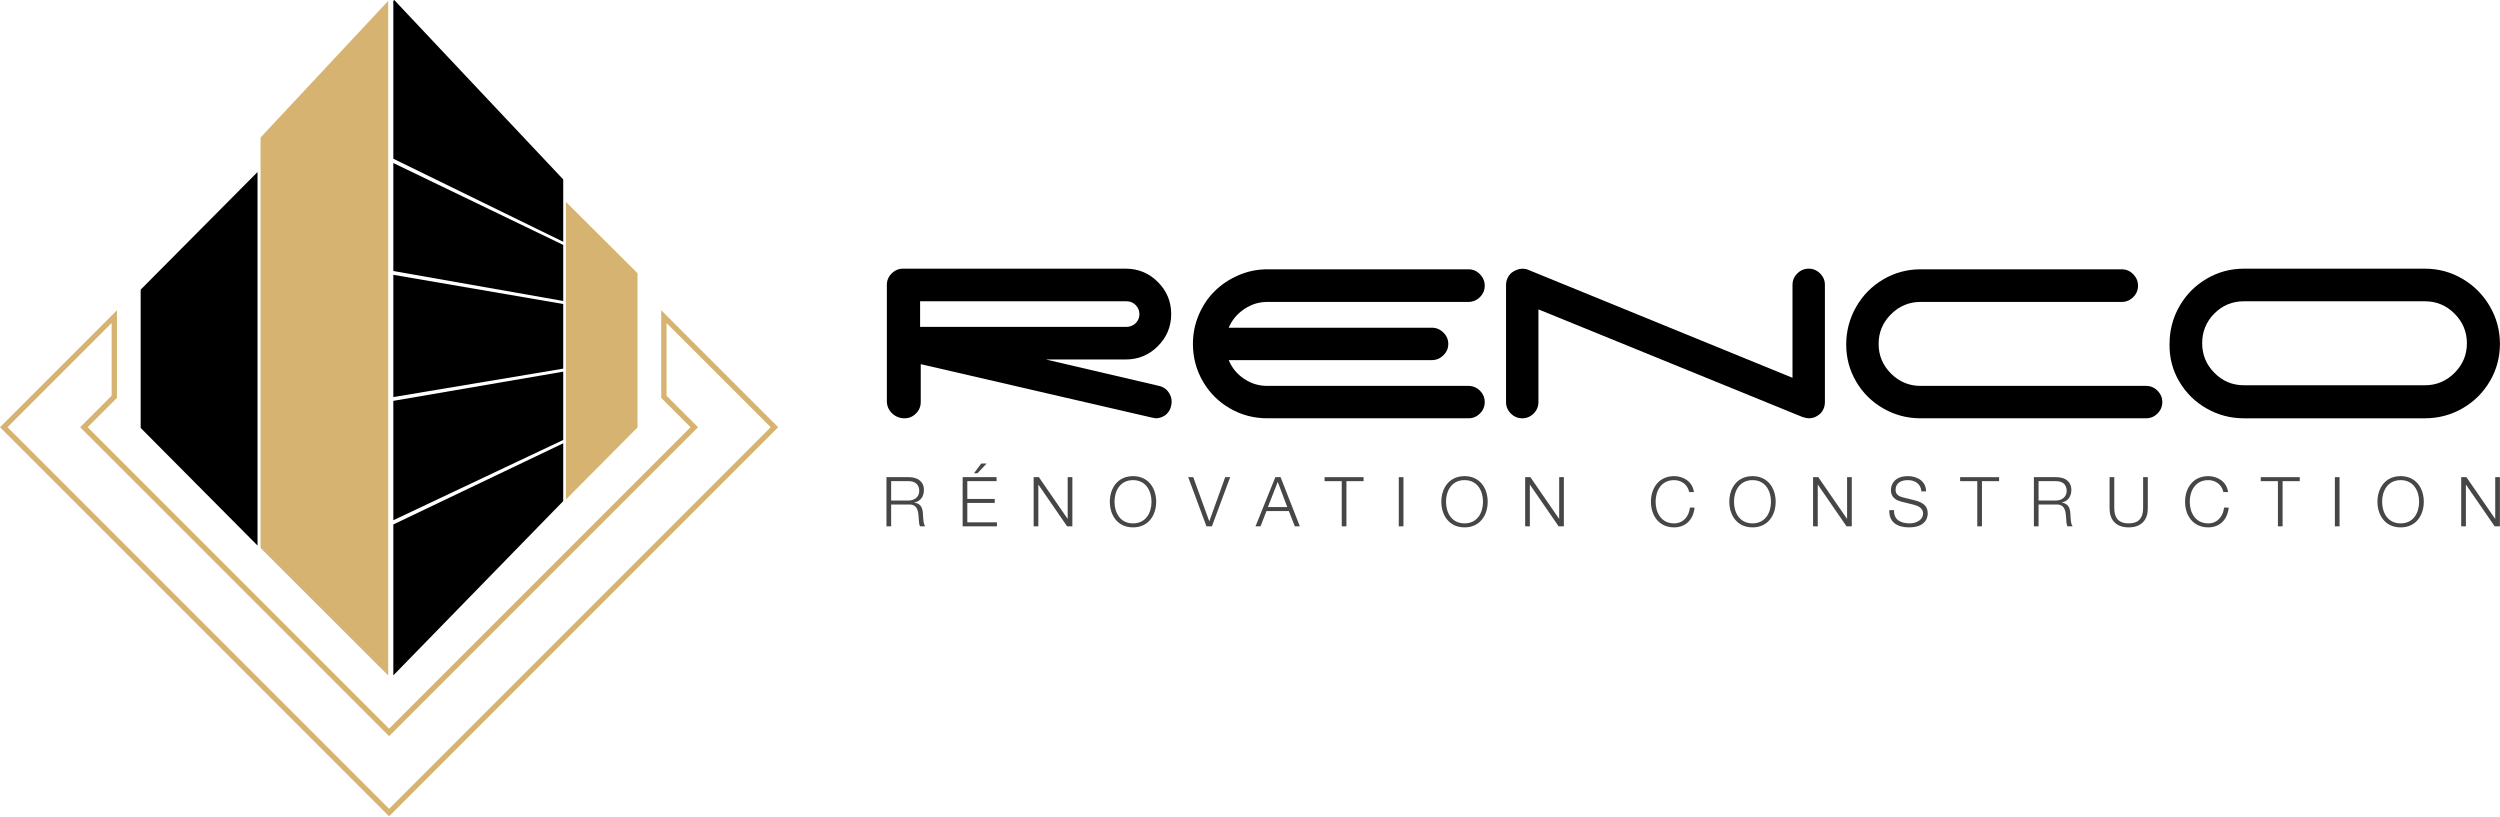
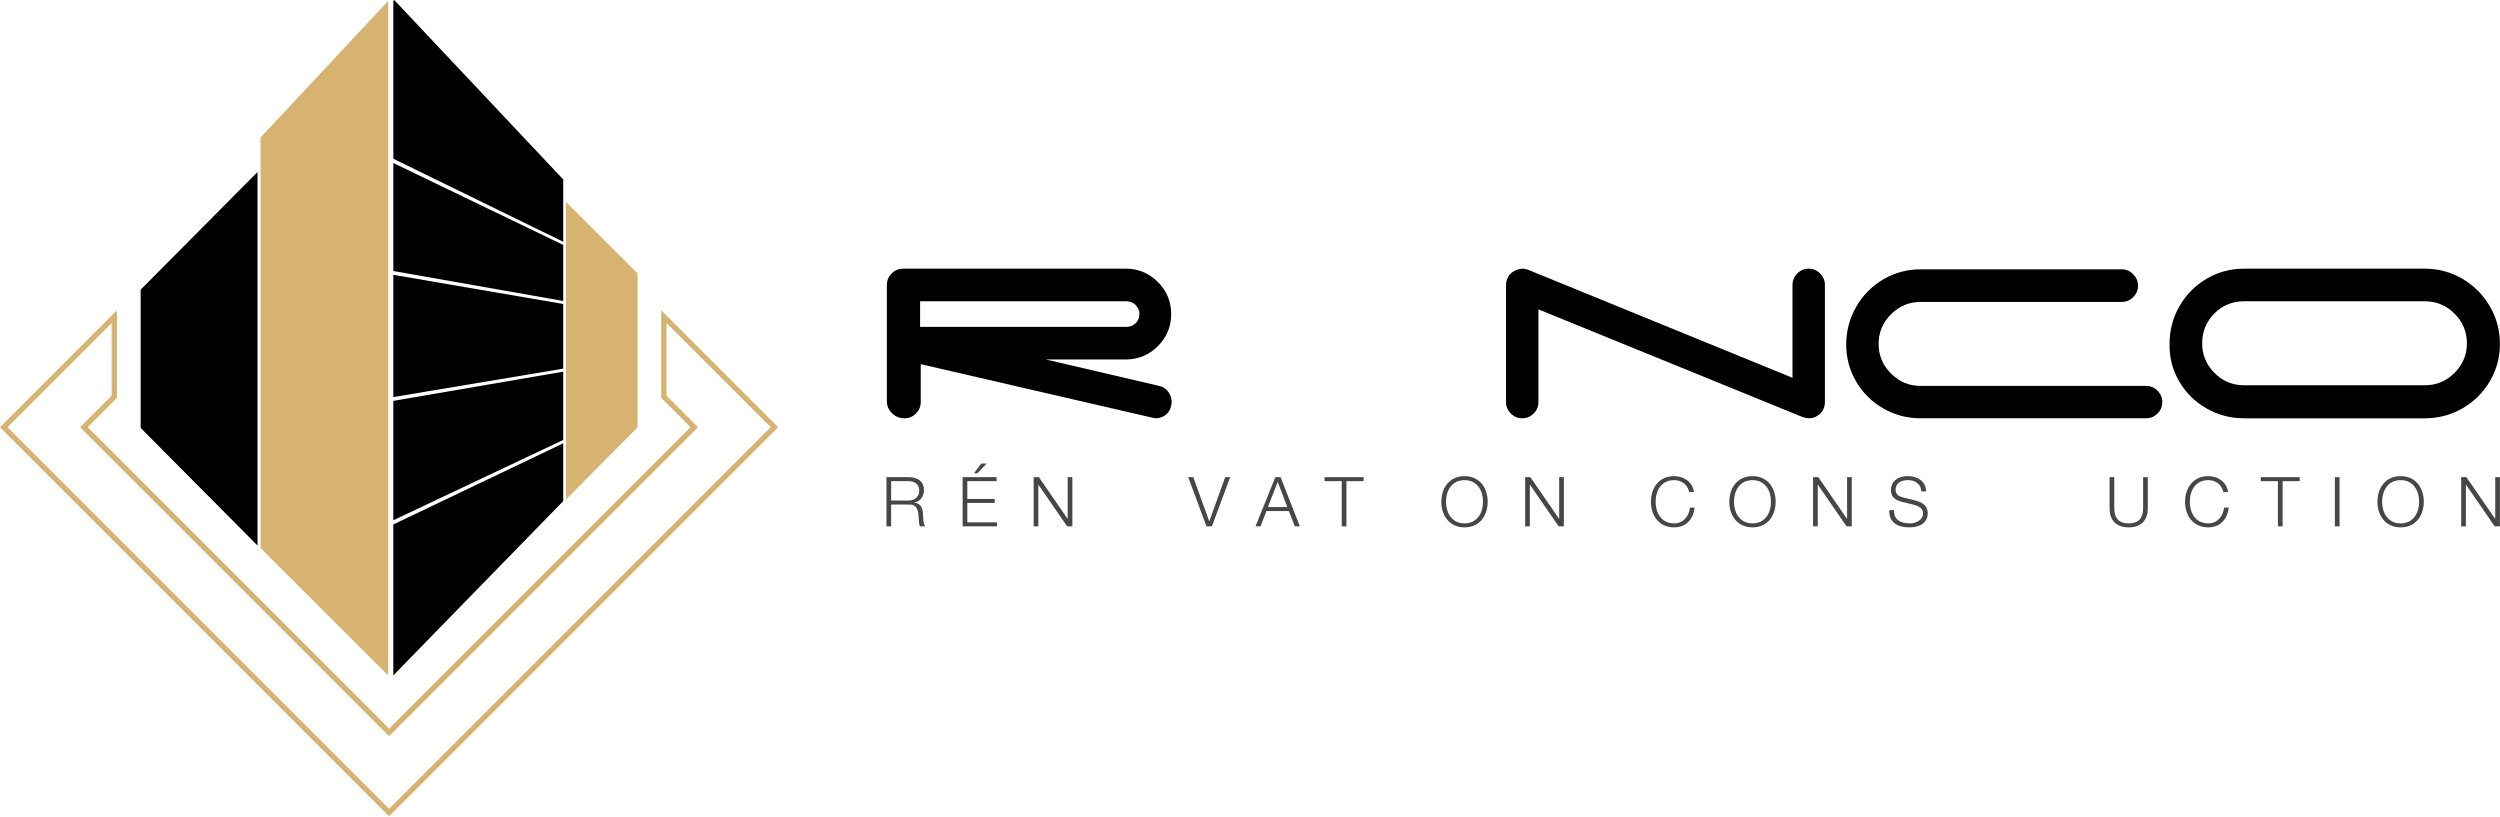
<svg xmlns="http://www.w3.org/2000/svg" width="3294" height="1076" viewBox="0 0 3294 1076" fill="none">
  <path d="M1191.83 551.152C1185.65 551.152 1180.31 549.092 1175.82 544.972C1171.33 540.857 1168.89 535.8 1168.52 529.806V375.344C1168.52 369.543 1170.62 364.532 1174.84 360.32C1179.05 356.107 1184.06 354.002 1189.86 354.002H1483.34C1499.81 354.002 1513.9 359.856 1525.61 371.553C1537.3 383.257 1543.16 397.347 1543.16 413.822C1543.16 430.299 1537.3 444.388 1525.61 456.088C1513.9 467.791 1499.81 473.64 1483.34 473.64H1378.02L1527.15 508.465C1532.95 509.778 1537.4 512.959 1540.49 518.013C1543.58 523.069 1544.47 528.501 1543.16 534.302C1542.6 537.489 1541.33 540.388 1539.37 543.009C1537.4 545.633 1534.92 547.642 1531.92 549.047C1528.93 550.451 1525.84 551.153 1522.66 551.153C1522.47 551.153 1521.86 551.011 1520.83 550.73C1519.8 550.451 1518.91 550.309 1518.16 550.309L1213.17 479.819V529.807C1213.17 535.614 1211.06 540.62 1206.85 544.833C1202.64 549.045 1197.63 551.152 1191.83 551.152ZM1501.31 413.821C1501.31 409.327 1499.67 405.394 1496.4 402.025C1493.12 398.655 1489.14 396.968 1484.46 396.968H1212.33V430.67H1484.46C1487.27 430.67 1489.98 429.967 1492.61 428.565C1495.23 427.161 1497.33 425.151 1498.93 422.527C1500.51 419.907 1501.31 417.006 1501.31 413.821Z" fill="black" />
-   <path d="M1669.81 551.152C1652.02 551.152 1635.6 546.798 1620.53 538.091C1605.45 529.385 1593.57 517.498 1584.86 502.424C1576.15 487.357 1571.8 470.926 1571.8 453.137C1571.8 439.658 1574.37 426.879 1579.52 414.802C1584.67 402.726 1591.64 392.335 1600.45 383.629C1609.24 374.922 1619.68 367.95 1631.76 362.707C1643.84 357.466 1656.52 354.842 1669.81 354.842H1934.93C1940.73 354.842 1945.74 356.998 1949.95 361.302C1954.17 365.612 1956.27 370.667 1956.27 376.467C1956.27 382.274 1954.17 387.28 1949.95 391.493C1945.74 395.705 1940.73 397.81 1934.93 397.81H1669.81C1658.77 397.81 1648.56 400.997 1639.2 407.36C1629.84 413.726 1623.1 421.872 1618.98 431.794H1886.62C1892.42 431.794 1897.48 433.9 1901.79 438.112C1906.09 442.325 1908.25 447.337 1908.25 453.136C1908.25 458.943 1906.09 463.949 1901.79 468.161C1897.48 472.374 1892.42 474.48 1886.62 474.48H1618.98C1623.1 484.589 1629.79 492.783 1639.06 499.052C1648.33 505.328 1658.58 508.461 1669.81 508.461H1934.93C1940.73 508.461 1945.74 510.567 1949.95 514.78C1954.17 518.993 1956.27 524.003 1956.27 529.803C1956.27 535.61 1954.17 540.616 1949.95 544.829C1945.74 549.042 1940.73 551.148 1934.93 551.148H1669.81V551.152Z" fill="black" />
  <path d="M1984.35 529.807V375.345C1984.35 371.789 1985.24 368.371 1987.02 365.094C1988.8 361.821 1991.19 359.336 1994.18 357.652C2001.3 353.536 2008.13 352.974 2014.68 355.967L2361.8 497.79V375.345C2361.8 369.542 2363.91 364.532 2368.12 360.32C2372.33 356.107 2377.34 354.001 2383.15 354.001C2388.95 354.001 2393.96 356.107 2398.17 360.32C2402.38 364.533 2404.49 369.543 2404.49 375.345V529.807C2404.49 533.555 2403.65 537.017 2401.96 540.199C2400.28 543.385 2397.84 545.911 2394.66 547.782C2391.48 550.028 2387.64 551.152 2383.15 551.152C2381.27 551.152 2378.56 550.589 2375 549.465L2027.04 407.641V529.807C2027.04 535.613 2024.93 540.62 2020.72 544.831C2016.51 549.044 2011.5 551.151 2005.7 551.151C1999.89 551.151 1994.88 549.044 1990.67 544.831C1986.46 540.619 1984.35 535.613 1984.35 529.807Z" fill="black" />
  <path d="M2530.59 551.152C2512.8 551.152 2496.37 546.798 2481.3 538.091C2466.23 529.385 2454.34 517.59 2445.63 502.706C2436.93 487.821 2432.57 471.581 2432.57 453.98C2432.57 436.195 2436.93 419.672 2445.63 404.411C2454.34 389.154 2466.23 377.078 2481.3 368.182C2496.37 359.293 2512.8 354.842 2530.59 354.842H2795.7C2801.5 354.842 2806.51 356.998 2810.73 361.302C2814.94 365.612 2817.05 370.667 2817.05 376.467C2817.05 382.274 2814.94 387.28 2810.73 391.493C2806.51 395.705 2801.5 397.81 2795.7 397.81H2530.59C2515.42 397.81 2502.41 403.244 2491.55 414.099C2480.69 424.96 2475.26 437.97 2475.26 453.136C2475.26 468.301 2480.69 481.318 2491.55 492.173C2502.41 503.034 2515.42 508.462 2530.59 508.462H2827.72C2833.52 508.462 2838.53 510.568 2842.74 514.781C2846.95 518.994 2849.06 524.004 2849.06 529.804C2849.06 535.611 2846.95 540.617 2842.74 544.83C2838.53 549.043 2833.52 551.149 2827.72 551.149H2530.59V551.152Z" fill="black" />
  <path d="M2956.62 551.152C2938.83 551.152 2922.36 546.798 2907.19 538.092C2892.03 529.386 2880.04 517.497 2871.25 502.425C2862.44 487.357 2858.23 470.927 2858.61 453.138C2858.61 435.163 2862.96 418.594 2871.67 403.429C2880.37 388.263 2892.26 376.236 2907.33 367.341C2922.4 358.449 2938.83 354 2956.62 354H3195.06C3212.84 354 3229.32 358.449 3244.48 367.341C3259.65 376.236 3271.68 388.312 3280.57 403.57C3289.46 418.831 3293.91 435.353 3293.91 453.138C3293.91 470.927 3289.46 487.357 3280.57 502.425C3271.68 517.497 3259.65 529.386 3244.48 538.092C3229.32 546.798 3212.84 551.152 3195.06 551.152H2956.62ZM2956.62 396.969C2941.27 396.969 2928.26 402.354 2917.58 413.117C2906.91 423.886 2901.58 436.945 2901.58 452.295C2901.58 467.459 2906.96 480.476 2917.73 491.331C2928.49 502.192 2941.46 507.62 2956.62 507.62H3195.06C3210.22 507.62 3223.23 502.192 3234.09 491.331C3244.95 480.476 3250.38 467.459 3250.38 452.295C3250.38 437.13 3244.95 424.118 3234.09 413.258C3223.23 402.402 3210.22 396.969 3195.06 396.969H2956.62Z" fill="black" />
  <path d="M1168 628.713H1197.68C1208.39 628.713 1217.37 633.886 1217.37 645.593C1217.37 653.761 1213.11 660.477 1204.76 662.111V662.293C1213.2 663.382 1215.65 669.189 1216.1 676.904C1216.37 681.351 1216.37 690.245 1219.1 693.511H1212.29C1210.75 690.97 1210.75 686.16 1210.56 683.438C1210.02 674.363 1209.29 664.29 1197.59 664.743H1174.17V693.512H1168V628.713H1168ZM1174.17 659.479H1197.22C1204.76 659.479 1211.2 654.76 1211.2 646.865C1211.2 638.97 1206.48 633.976 1197.22 633.976H1174.17V659.479Z" fill="#464646" />
  <path d="M1268.37 628.713H1313.11V633.976H1274.54V657.391H1310.66V662.656H1274.54V688.248H1313.57V693.512H1268.37V628.713ZM1287.98 623.539H1283.35L1292.88 610.743H1299.96L1287.98 623.539Z" fill="#464646" />
  <path d="M1361.94 628.713H1368.84L1406.59 683.528H1406.77V628.713H1412.94V693.511H1406.04L1368.29 638.697H1368.11V693.511H1361.94V628.713H1361.94Z" fill="#464646" />
-   <path d="M1492.89 627.353C1513.22 627.353 1523.39 643.416 1523.39 661.114C1523.39 678.812 1513.22 694.874 1492.89 694.874C1472.48 694.874 1462.31 678.811 1462.31 661.114C1462.31 643.417 1472.48 627.353 1492.89 627.353ZM1492.89 689.61C1509.96 689.61 1517.22 675.271 1517.22 661.114C1517.22 646.956 1509.96 632.616 1492.89 632.616C1475.74 632.616 1468.48 646.956 1468.48 661.114C1468.48 675.271 1475.74 689.61 1492.89 689.61Z" fill="#464646" />
  <path d="M1565.59 628.713H1572.21L1593.27 686.705H1593.45L1614.32 628.713H1620.86L1596.81 693.511H1589.64L1565.59 628.713Z" fill="#464646" />
-   <path d="M1680.39 628.713H1687.29L1712.7 693.511H1706.07L1698.18 673.364H1668.68L1660.88 693.511H1654.25L1680.39 628.713ZM1670.59 668.101H1696.09L1683.56 634.885L1670.59 668.101Z" fill="#464646" />
+   <path d="M1680.39 628.713H1687.29L1712.7 693.511H1706.07L1698.18 673.364H1668.68L1660.88 693.511H1654.25L1680.39 628.713ZM1670.59 668.101H1696.09L1683.56 634.885Z" fill="#464646" />
  <path d="M1745.28 628.713H1796.64V633.976H1774.05V693.511H1767.87V633.976H1745.28L1745.28 628.713Z" fill="#464646" />
-   <path d="M1843.02 628.713H1849.19V693.511H1843.02V628.713Z" fill="#464646" />
  <path d="M1929.68 627.353C1950.01 627.353 1960.18 643.416 1960.18 661.114C1960.18 678.812 1950.01 694.874 1929.68 694.874C1909.27 694.874 1899.1 678.811 1899.1 661.114C1899.1 643.417 1909.27 627.353 1929.68 627.353ZM1929.68 689.61C1946.75 689.61 1954.01 675.271 1954.01 661.114C1954.01 646.956 1946.75 632.616 1929.68 632.616C1912.53 632.616 1905.27 646.956 1905.27 661.114C1905.27 675.271 1912.53 689.61 1929.68 689.61Z" fill="#464646" />
  <path d="M2009.55 628.713H2016.44L2054.2 683.528H2054.38V628.713H2060.55V693.511H2053.65L2015.9 638.697H2015.72V693.511H2009.55L2009.55 628.713Z" fill="#464646" />
  <path d="M2225.72 648.317C2223.54 638.335 2215.28 632.616 2205.85 632.616C2188.69 632.616 2181.43 646.956 2181.43 661.114C2181.43 675.271 2188.69 689.61 2205.85 689.61C2217.82 689.61 2225.45 680.353 2226.63 668.827H2232.8C2231.07 684.71 2221 694.874 2205.85 694.874C2185.43 694.874 2175.26 678.811 2175.26 661.114C2175.26 643.417 2185.43 627.353 2205.85 627.353C2218.1 627.353 2230.26 634.704 2231.89 648.317H2225.72Z" fill="#464646" />
  <path d="M2309.12 627.353C2329.45 627.353 2339.62 643.416 2339.62 661.114C2339.62 678.812 2329.45 694.874 2309.12 694.874C2288.7 694.874 2278.54 678.811 2278.54 661.114C2278.54 643.417 2288.7 627.353 2309.12 627.353ZM2309.12 689.61C2326.18 689.61 2333.44 675.271 2333.44 661.114C2333.44 646.956 2326.18 632.616 2309.12 632.616C2291.97 632.616 2284.71 646.956 2284.71 661.114C2284.71 675.271 2291.97 689.61 2309.12 689.61Z" fill="#464646" />
  <path d="M2388.89 628.713H2395.79L2433.54 683.528H2433.73V628.713H2439.9V693.511H2433L2395.25 638.697H2395.07V693.511H2388.89V628.713Z" fill="#464646" />
  <path d="M2495.53 672.186C2495.26 685.527 2504.88 689.61 2516.68 689.61C2523.48 689.61 2533.83 685.889 2533.83 676.451C2533.83 669.099 2526.48 666.196 2520.49 664.744L2506.06 661.203C2498.43 659.298 2491.45 655.668 2491.45 645.594C2491.45 639.241 2495.53 627.354 2513.77 627.354C2526.57 627.354 2537.82 634.25 2537.73 647.5H2531.56C2531.2 637.607 2523.03 632.616 2513.86 632.616C2505.42 632.616 2497.62 635.884 2497.62 645.504C2497.62 651.585 2502.15 654.125 2507.42 655.396L2523.21 659.298C2532.38 661.748 2540 665.741 2540 676.361C2540 680.806 2538.18 694.875 2515.22 694.875C2499.89 694.875 2488.63 687.979 2489.36 672.187L2495.53 672.186Z" fill="#464646" />
-   <path d="M2582.65 628.713H2634.02V633.976H2611.42V693.511H2605.25V633.976H2582.65V628.713H2582.65Z" fill="#464646" />
-   <path d="M2679.85 628.713H2709.52C2720.23 628.713 2729.22 633.886 2729.22 645.593C2729.22 653.761 2724.95 660.477 2716.6 662.111V662.293C2725.04 663.382 2727.49 669.189 2727.95 676.904C2728.22 681.351 2728.22 690.245 2730.94 693.511H2724.13C2722.59 690.97 2722.59 686.16 2722.41 683.438C2721.86 674.363 2721.14 664.29 2709.43 664.743H2686.02V693.512H2679.85L2679.85 628.713ZM2686.02 659.479H2709.07C2716.6 659.479 2723.05 654.76 2723.05 646.865C2723.05 638.97 2718.33 633.976 2709.07 633.976H2686.02V659.479Z" fill="#464646" />
  <path d="M2779.58 628.713H2785.75V668.825C2785.66 683.891 2792.83 689.609 2804.72 689.609C2816.7 689.609 2823.87 683.891 2823.78 668.825V628.713H2829.95V670.188C2829.95 683.529 2822.78 694.873 2804.72 694.873C2786.75 694.873 2779.58 683.529 2779.58 670.188L2779.58 628.713Z" fill="#464646" />
  <path d="M2929.51 648.317C2927.33 638.335 2919.07 632.616 2909.63 632.616C2892.48 632.616 2885.22 646.956 2885.22 661.114C2885.22 675.271 2892.48 689.61 2909.63 689.61C2921.61 689.61 2929.24 680.353 2930.42 668.827H2936.59C2934.86 684.71 2924.79 694.874 2909.63 694.874C2889.21 694.874 2879.05 678.811 2879.05 661.114C2879.05 643.417 2889.21 627.353 2909.63 627.353C2921.89 627.353 2934.05 634.704 2935.68 648.317H2929.51Z" fill="#464646" />
  <path d="M2978.79 628.713H3030.15V633.976H3007.55V693.511H3001.38V633.976H2978.79L2978.79 628.713Z" fill="#464646" />
  <path d="M3076.44 628.713H3082.61V693.511H3076.44V628.713Z" fill="#464646" />
  <path d="M3163.1 627.353C3183.43 627.353 3193.6 643.416 3193.6 661.114C3193.6 678.812 3183.43 694.874 3163.1 694.874C3142.68 694.874 3132.52 678.811 3132.52 661.114C3132.52 643.417 3142.68 627.353 3163.1 627.353ZM3163.1 689.61C3180.17 689.61 3187.43 675.271 3187.43 661.114C3187.43 646.956 3180.17 632.616 3163.1 632.616C3145.95 632.616 3138.69 646.956 3138.69 661.114C3138.69 675.271 3145.95 689.61 3163.1 689.61Z" fill="#464646" />
  <path d="M3242.88 628.713H3249.77L3287.53 683.528H3287.71V628.713H3293.88V693.511H3286.98L3249.23 638.697H3249.05V693.511H3242.88V628.713Z" fill="#464646" />
  <path d="M518.25 889.881L742.104 660.251V584.107L518.25 691.021V889.881Z" fill="black" />
  <path d="M518.25 528.17V685.465L742.104 579.669V489.716L518.25 528.17Z" fill="black" />
  <path d="M518.25 523.17L742.104 485.716V400.566L518.25 362.104V523.17Z" fill="black" />
  <path d="M742.104 396.566V322.689L518.25 214.807V357.103L742.104 396.566Z" fill="black" />
  <path d="M742.104 236.429L519.434 0L518.25 1.184V209.148L742.104 318.561V236.429Z" fill="black" />
  <path d="M1025.34 562.893L512.669 1075.56L0 562.893L154.104 408.788V524.282L115.493 562.893L512.669 960.068L909.845 562.893L871.235 524.282V408.788L1025.34 562.893ZM878.235 521.383L919.744 562.892L512.669 969.968L506.552 963.85L279.967 737.265L105.594 562.892L147.104 521.381V425.688L9.899 562.892L225.695 778.688L512.669 1065.66L1015.44 562.892L878.235 425.688V521.383Z" fill="#D6B370" />
  <path d="M745.68 266.016L839.995 360.016V563.15L745.68 658.15V266.016Z" fill="#D6B370" />
  <path d="M185.346 381.629V563.834L339.316 718.803V226.659L185.346 381.629Z" fill="black" />
  <path d="M343.314 181.169L511.5 1.169V889.99L343.314 721.99V181.169Z" fill="#D6B370" />
</svg>